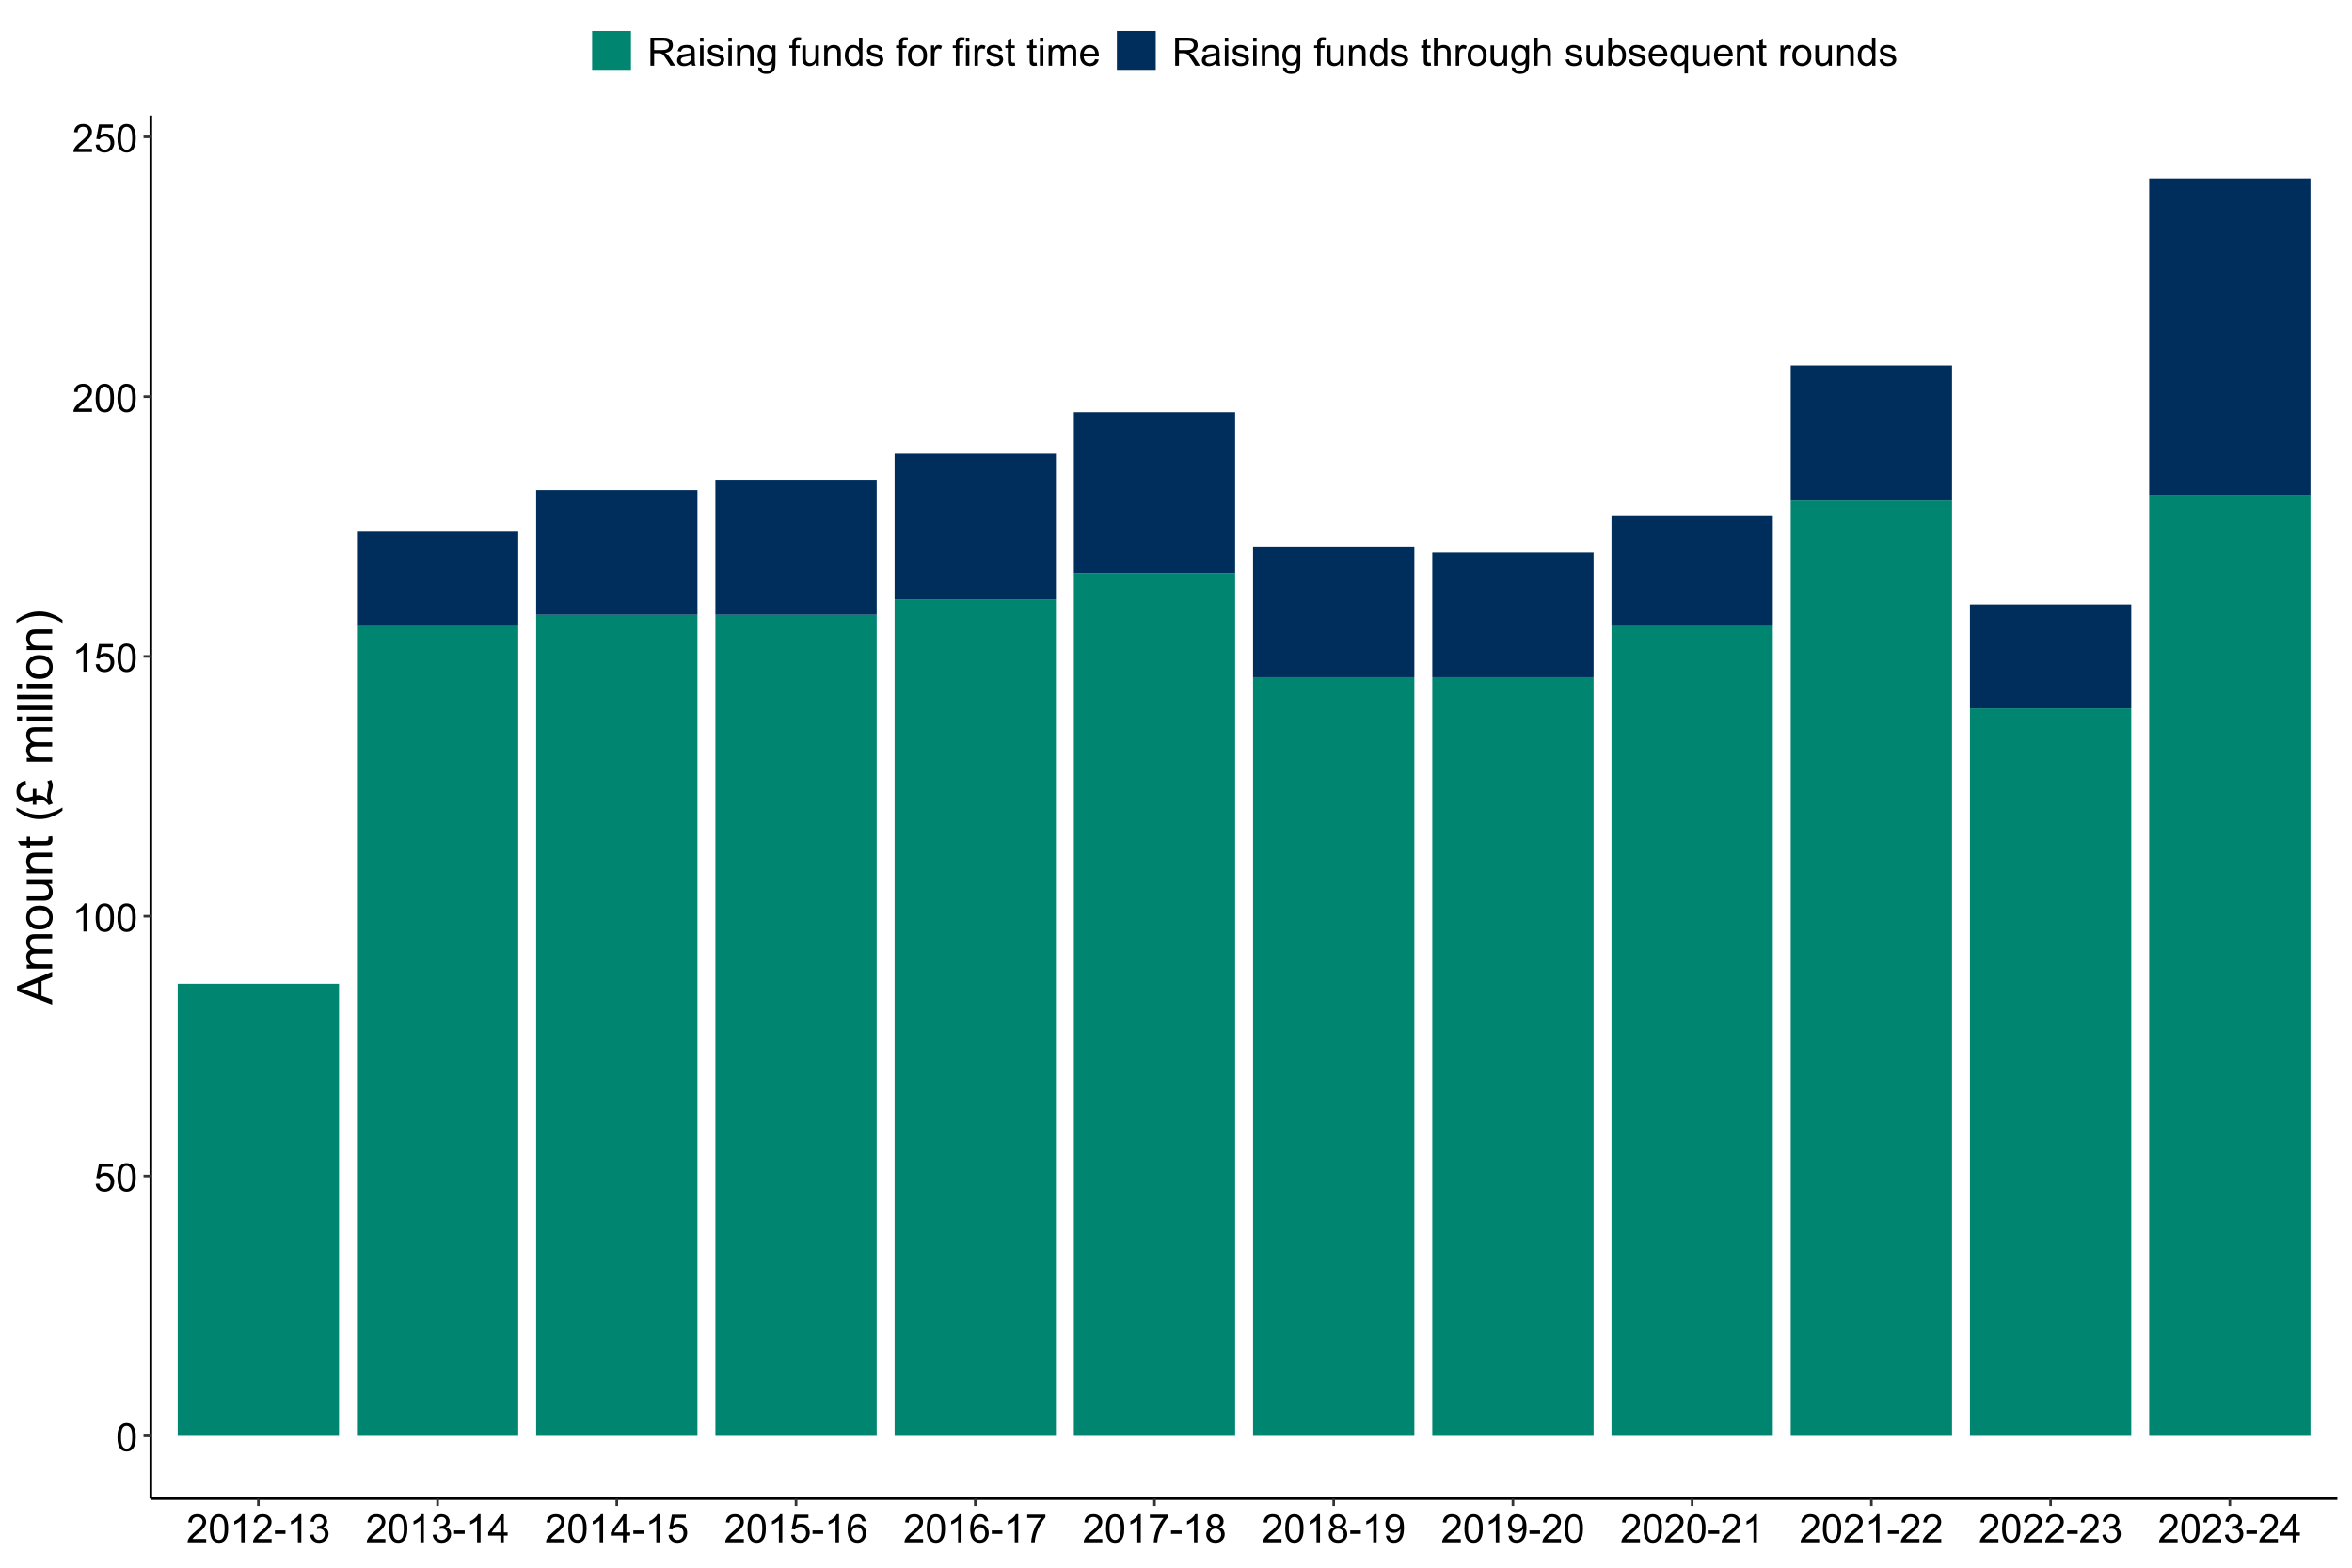
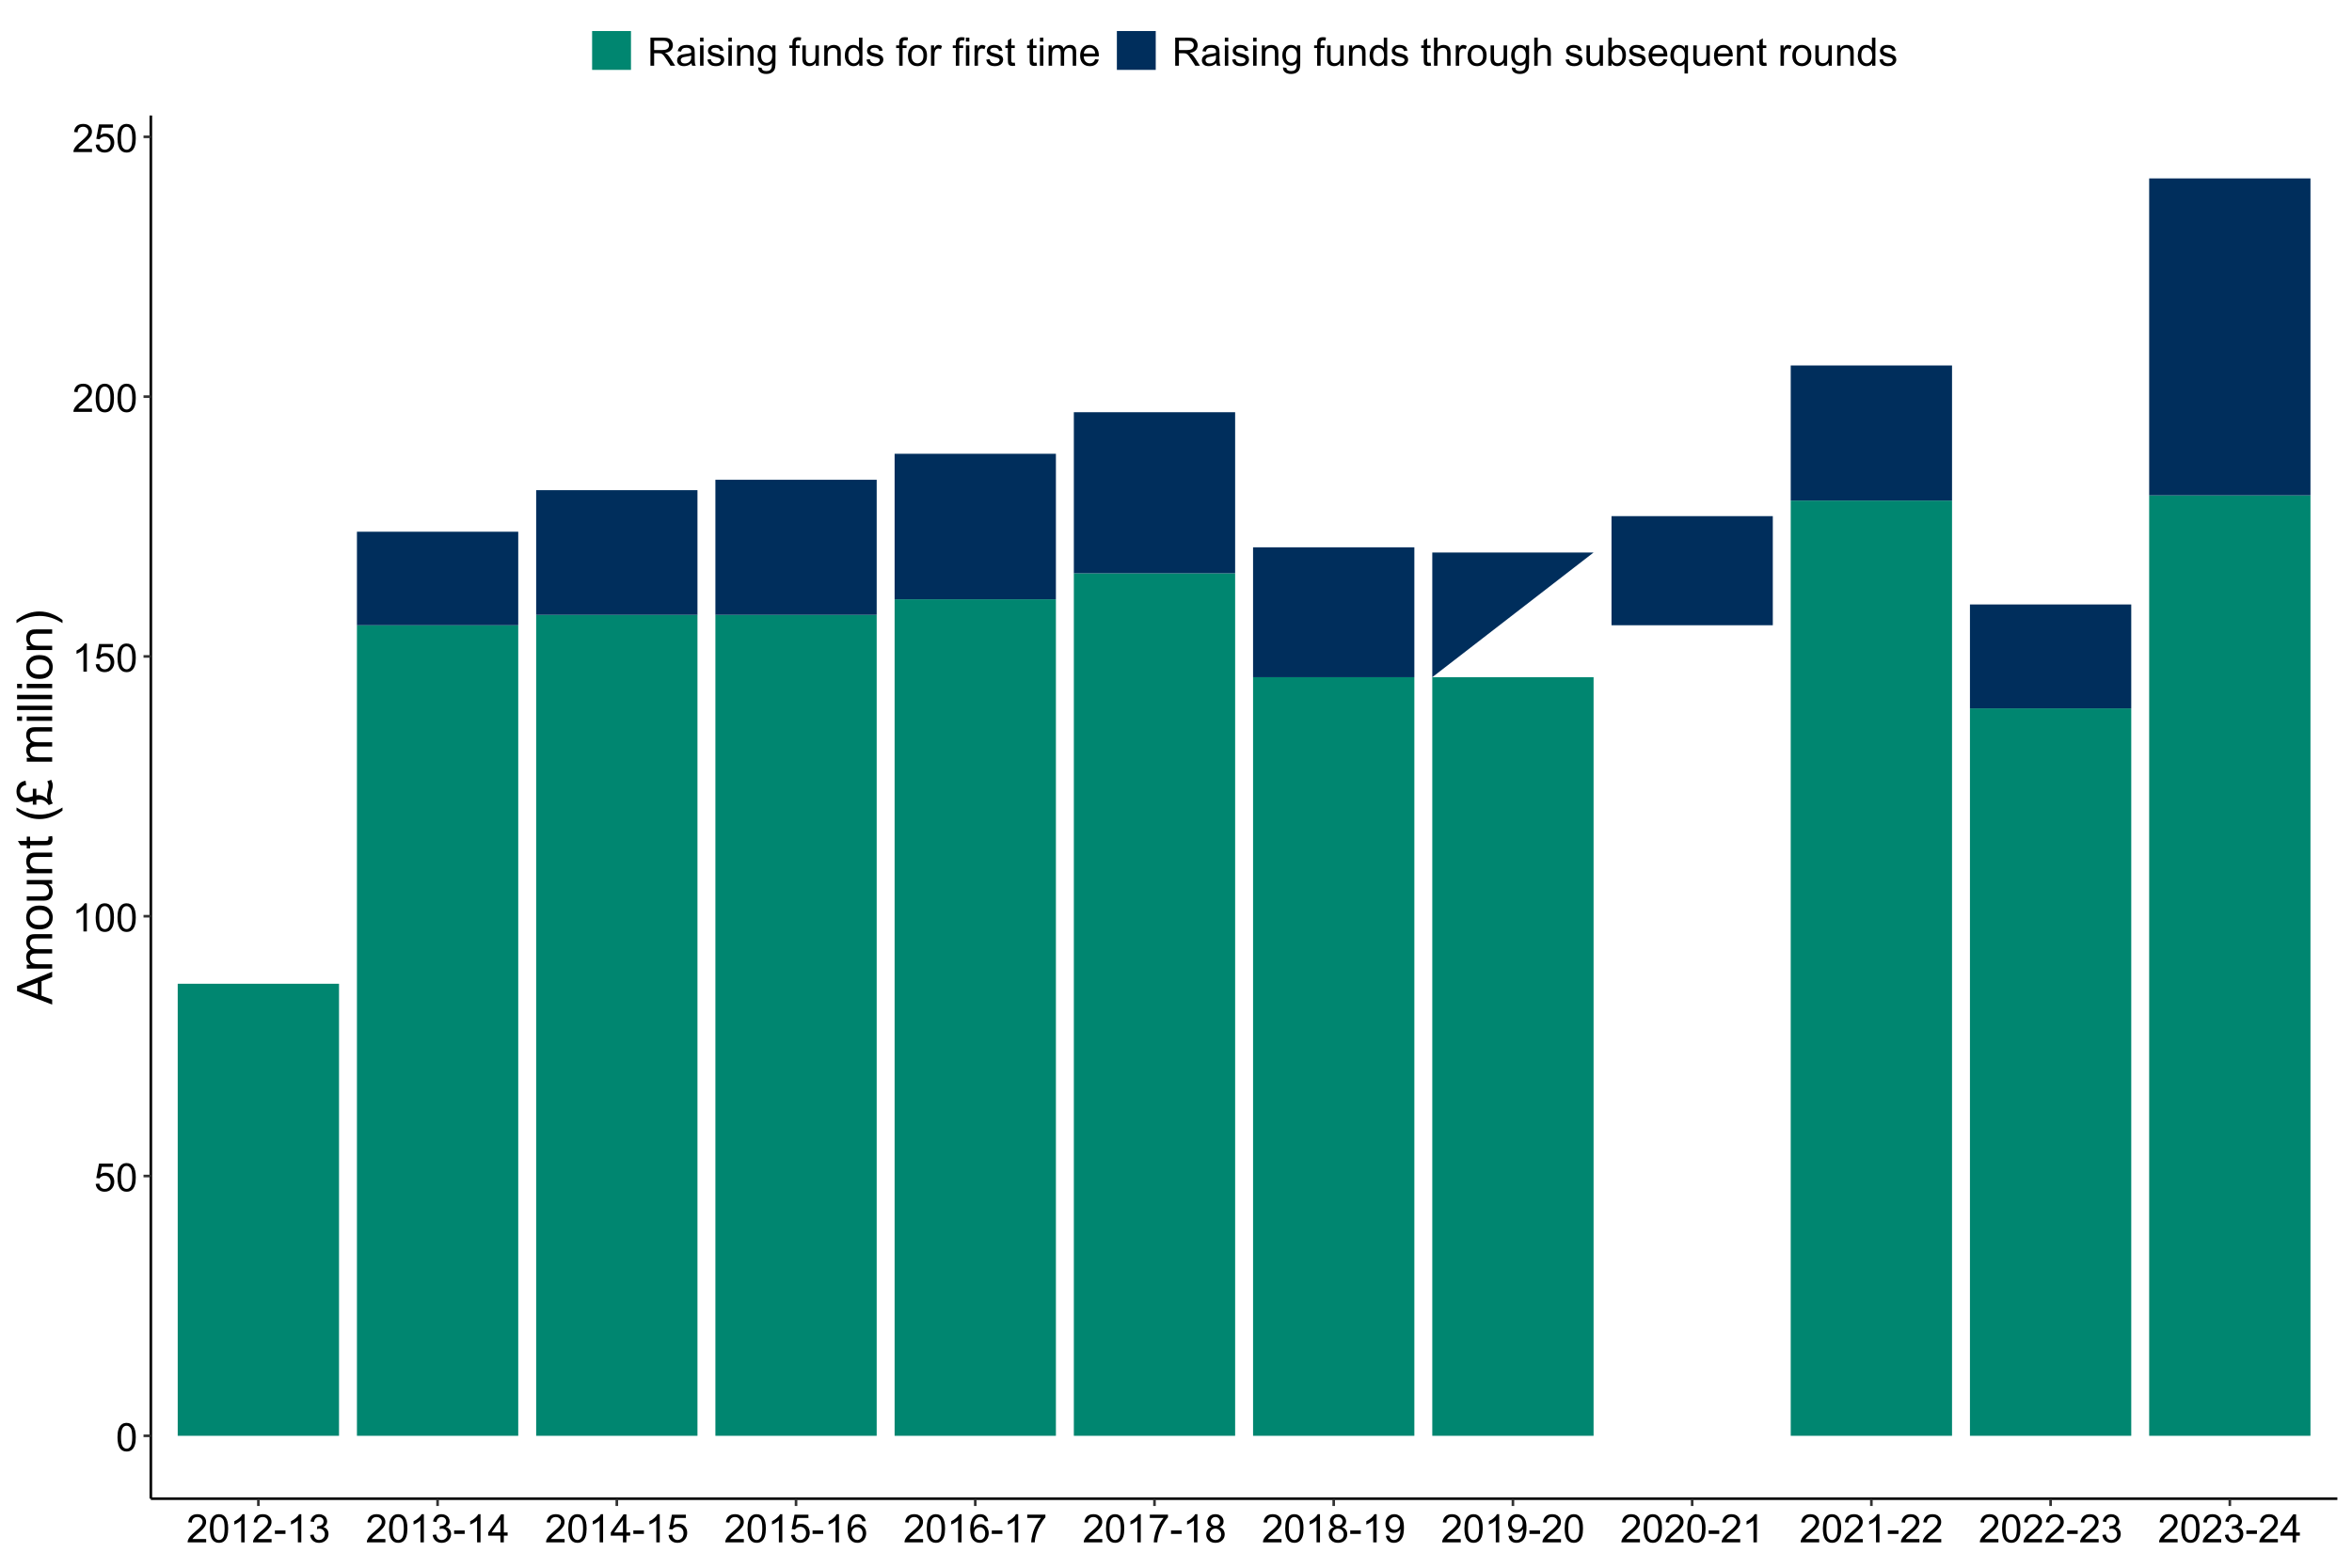
<svg xmlns="http://www.w3.org/2000/svg" xmlns:xlink="http://www.w3.org/1999/xlink" width="960" height="640" viewBox="0 0 960 640">
  <defs>
    <g>
      <g id="glyph-0-0">
        <path d="M 0.664 -5.648 C 0.664 -7.004 0.805 -8.094 1.082 -8.918 C 1.359 -9.742 1.773 -10.379 2.324 -10.828 C 2.875 -11.277 3.566 -11.5 4.398 -11.5 C 5.012 -11.5 5.551 -11.375 6.016 -11.129 C 6.48 -10.883 6.863 -10.523 7.164 -10.059 C 7.465 -9.594 7.703 -9.023 7.875 -8.355 C 8.047 -7.688 8.133 -6.785 8.133 -5.648 C 8.133 -4.305 7.996 -3.219 7.719 -2.395 C 7.441 -1.57 7.031 -0.93 6.48 -0.48 C 5.93 -0.031 5.238 0.195 4.398 0.195 C 3.293 0.195 2.426 -0.199 1.797 -0.992 C 1.043 -1.945 0.664 -3.496 0.664 -5.648 M 2.109 -5.648 C 2.109 -3.77 2.328 -2.516 2.77 -1.895 C 3.211 -1.273 3.754 -0.961 4.398 -0.961 C 5.043 -0.961 5.586 -1.273 6.027 -1.898 C 6.469 -2.523 6.688 -3.773 6.688 -5.648 C 6.688 -7.535 6.469 -8.785 6.027 -9.406 C 5.586 -10.027 5.039 -10.336 4.383 -10.336 C 3.738 -10.336 3.223 -10.062 2.836 -9.516 C 2.352 -8.816 2.109 -7.527 2.109 -5.648 Z M 2.109 -5.648 " />
      </g>
      <g id="glyph-0-1">
        <path d="M 0.664 -3 L 2.141 -3.125 C 2.25 -2.406 2.504 -1.867 2.902 -1.504 C 3.301 -1.141 3.781 -0.961 4.344 -0.961 C 5.02 -0.961 5.594 -1.215 6.062 -1.727 C 6.531 -2.238 6.766 -2.914 6.766 -3.758 C 6.766 -4.559 6.539 -5.191 6.09 -5.656 C 5.641 -6.121 5.051 -6.352 4.32 -6.352 C 3.867 -6.352 3.457 -6.25 3.094 -6.043 C 2.73 -5.836 2.441 -5.57 2.234 -5.242 L 0.914 -5.414 L 2.023 -11.297 L 7.719 -11.297 L 7.719 -9.953 L 3.148 -9.953 L 2.531 -6.875 C 3.219 -7.355 3.941 -7.594 4.695 -7.594 C 5.695 -7.594 6.539 -7.246 7.227 -6.555 C 7.914 -5.863 8.258 -4.973 8.258 -3.883 C 8.258 -2.848 7.957 -1.949 7.352 -1.195 C 6.617 -0.27 5.613 0.195 4.344 0.195 C 3.301 0.195 2.453 -0.098 1.793 -0.68 C 1.133 -1.262 0.758 -2.035 0.664 -3 Z M 0.664 -3 " />
      </g>
      <g id="glyph-0-2">
        <path d="M 5.961 0 L 4.555 0 L 4.555 -8.961 C 4.215 -8.637 3.773 -8.316 3.223 -7.992 C 2.672 -7.668 2.18 -7.426 1.742 -7.266 L 1.742 -8.625 C 2.527 -8.996 3.215 -9.441 3.805 -9.969 C 4.395 -10.496 4.809 -11.004 5.055 -11.5 L 5.961 -11.5 Z M 5.961 0 " />
      </g>
      <g id="glyph-0-3">
        <path d="M 8.055 -1.352 L 8.055 0 L 0.484 0 C 0.473 -0.34 0.527 -0.664 0.648 -0.977 C 0.84 -1.492 1.148 -2 1.574 -2.5 C 2 -3 2.613 -3.578 3.414 -4.234 C 4.66 -5.254 5.5 -6.062 5.938 -6.66 C 6.375 -7.258 6.594 -7.82 6.594 -8.352 C 6.594 -8.91 6.395 -9.379 5.996 -9.762 C 5.598 -10.145 5.078 -10.336 4.438 -10.336 C 3.762 -10.336 3.219 -10.133 2.812 -9.727 C 2.406 -9.32 2.199 -8.758 2.195 -8.039 L 0.75 -8.188 C 0.848 -9.266 1.223 -10.086 1.867 -10.652 C 2.512 -11.219 3.379 -11.5 4.469 -11.5 C 5.566 -11.5 6.438 -11.195 7.078 -10.586 C 7.719 -9.977 8.039 -9.223 8.039 -8.32 C 8.039 -7.863 7.945 -7.41 7.758 -6.969 C 7.57 -6.527 7.258 -6.059 6.824 -5.57 C 6.391 -5.082 5.668 -4.41 4.656 -3.555 C 3.812 -2.848 3.27 -2.367 3.031 -2.113 C 2.793 -1.859 2.594 -1.605 2.438 -1.352 Z M 8.055 -1.352 " />
      </g>
      <g id="glyph-0-4">
        <path d="M 0.508 -3.438 L 0.508 -4.852 L 4.828 -4.852 L 4.828 -3.438 Z M 0.508 -3.438 " />
      </g>
      <g id="glyph-0-5">
        <path d="M 0.672 -3.023 L 2.078 -3.211 C 2.238 -2.414 2.516 -1.84 2.902 -1.488 C 3.289 -1.137 3.762 -0.961 4.32 -0.961 C 4.98 -0.961 5.539 -1.191 5.996 -1.648 C 6.453 -2.105 6.68 -2.676 6.68 -3.352 C 6.68 -3.996 6.469 -4.531 6.047 -4.949 C 5.625 -5.367 5.09 -5.578 4.438 -5.578 C 4.172 -5.578 3.84 -5.527 3.445 -5.422 L 3.602 -6.656 C 3.695 -6.645 3.77 -6.641 3.828 -6.641 C 4.426 -6.641 4.965 -6.797 5.445 -7.109 C 5.926 -7.422 6.164 -7.902 6.164 -8.555 C 6.164 -9.07 5.988 -9.496 5.641 -9.836 C 5.293 -10.176 4.84 -10.344 4.289 -10.344 C 3.742 -10.344 3.285 -10.172 2.922 -9.828 C 2.559 -9.484 2.324 -8.969 2.219 -8.281 L 0.812 -8.531 C 0.984 -9.473 1.375 -10.203 1.984 -10.723 C 2.594 -11.242 3.352 -11.5 4.258 -11.5 C 4.883 -11.5 5.457 -11.367 5.984 -11.098 C 6.512 -10.828 6.914 -10.465 7.191 -10 C 7.469 -9.535 7.609 -9.043 7.609 -8.523 C 7.609 -8.027 7.477 -7.578 7.211 -7.172 C 6.945 -6.766 6.551 -6.441 6.031 -6.203 C 6.707 -6.047 7.234 -5.723 7.609 -5.23 C 7.984 -4.738 8.172 -4.121 8.172 -3.383 C 8.172 -2.383 7.809 -1.535 7.078 -0.84 C 6.348 -0.145 5.426 0.203 4.312 0.203 C 3.309 0.203 2.473 -0.098 1.809 -0.695 C 1.145 -1.293 0.766 -2.07 0.672 -3.023 Z M 0.672 -3.023 " />
      </g>
      <g id="glyph-0-6">
        <path d="M 5.172 0 L 5.172 -2.742 L 0.203 -2.742 L 0.203 -4.031 L 5.43 -11.453 L 6.578 -11.453 L 6.578 -4.031 L 8.125 -4.031 L 8.125 -2.742 L 6.578 -2.742 L 6.578 0 L 5.172 0 M 5.172 -4.031 L 5.172 -9.195 L 1.586 -4.031 Z M 5.172 -4.031 " />
      </g>
      <g id="glyph-0-7">
        <path d="M 7.961 -8.648 L 6.562 -8.539 C 6.438 -9.09 6.262 -9.492 6.031 -9.742 C 5.652 -10.145 5.184 -10.344 4.625 -10.344 C 4.176 -10.344 3.785 -10.219 3.445 -9.969 C 3.004 -9.645 2.652 -9.176 2.398 -8.555 C 2.145 -7.934 2.012 -7.051 2 -5.906 C 2.34 -6.422 2.754 -6.805 3.242 -7.055 C 3.73 -7.305 4.246 -7.43 4.781 -7.43 C 5.719 -7.43 6.516 -7.086 7.176 -6.395 C 7.836 -5.703 8.164 -4.812 8.164 -3.719 C 8.164 -3 8.008 -2.332 7.699 -1.715 C 7.391 -1.098 6.965 -0.625 6.422 -0.297 C 5.879 0.031 5.266 0.195 4.578 0.195 C 3.406 0.195 2.449 -0.234 1.711 -1.098 C 0.973 -1.961 0.602 -3.379 0.602 -5.359 C 0.602 -7.574 1.012 -9.184 1.828 -10.188 C 2.543 -11.062 3.504 -11.5 4.711 -11.5 C 5.613 -11.5 6.352 -11.246 6.926 -10.742 C 7.5 -10.238 7.848 -9.539 7.961 -8.648 M 2.219 -3.711 C 2.219 -3.227 2.32 -2.762 2.527 -2.32 C 2.734 -1.879 3.02 -1.539 3.391 -1.309 C 3.762 -1.078 4.148 -0.961 4.555 -0.961 C 5.148 -0.961 5.66 -1.199 6.086 -1.68 C 6.512 -2.16 6.727 -2.809 6.727 -3.633 C 6.727 -4.426 6.516 -5.047 6.094 -5.504 C 5.672 -5.961 5.141 -6.188 4.5 -6.188 C 3.863 -6.188 3.324 -5.961 2.883 -5.504 C 2.441 -5.047 2.219 -4.449 2.219 -3.711 Z M 2.219 -3.711 " />
      </g>
      <g id="glyph-0-8">
        <path d="M 0.758 -9.953 L 0.758 -11.305 L 8.172 -11.305 L 8.172 -10.211 C 7.441 -9.434 6.719 -8.402 6.004 -7.117 C 5.289 -5.832 4.734 -4.508 4.344 -3.148 C 4.062 -2.191 3.883 -1.141 3.805 0 L 2.359 0 C 2.375 -0.902 2.551 -1.988 2.891 -3.266 C 3.23 -4.543 3.715 -5.773 4.348 -6.957 C 4.98 -8.141 5.652 -9.141 6.367 -9.953 Z M 0.758 -9.953 " />
      </g>
      <g id="glyph-0-9">
        <path d="M 2.828 -6.211 C 2.246 -6.426 1.812 -6.73 1.531 -7.125 C 1.25 -7.52 1.109 -7.996 1.109 -8.547 C 1.109 -9.379 1.41 -10.082 2.008 -10.648 C 2.605 -11.215 3.402 -11.5 4.398 -11.5 C 5.398 -11.5 6.203 -11.211 6.812 -10.629 C 7.422 -10.047 7.727 -9.34 7.727 -8.508 C 7.727 -7.977 7.586 -7.516 7.309 -7.121 C 7.031 -6.727 6.605 -6.426 6.039 -6.211 C 6.742 -5.98 7.277 -5.613 7.645 -5.102 C 8.012 -4.59 8.195 -3.98 8.195 -3.273 C 8.195 -2.293 7.848 -1.473 7.156 -0.805 C 6.465 -0.137 5.551 0.195 4.422 0.195 C 3.293 0.195 2.379 -0.141 1.688 -0.809 C 0.996 -1.477 0.648 -2.312 0.648 -3.312 C 0.648 -4.059 0.836 -4.68 1.215 -5.184 C 1.594 -5.688 2.129 -6.027 2.828 -6.211 M 2.547 -8.594 C 2.547 -8.051 2.723 -7.609 3.07 -7.266 C 3.418 -6.922 3.871 -6.75 4.43 -6.75 C 4.973 -6.75 5.414 -6.922 5.762 -7.262 C 6.109 -7.602 6.281 -8.02 6.281 -8.516 C 6.281 -9.031 6.102 -9.465 5.746 -9.816 C 5.391 -10.168 4.945 -10.344 4.414 -10.344 C 3.879 -10.344 3.434 -10.172 3.078 -9.828 C 2.723 -9.484 2.547 -9.074 2.547 -8.594 M 2.094 -3.305 C 2.094 -2.902 2.188 -2.516 2.379 -2.141 C 2.57 -1.766 2.852 -1.477 3.227 -1.27 C 3.602 -1.062 4.004 -0.961 4.438 -0.961 C 5.109 -0.961 5.664 -1.176 6.102 -1.609 C 6.539 -2.043 6.758 -2.59 6.758 -3.258 C 6.758 -3.934 6.531 -4.496 6.082 -4.938 C 5.633 -5.379 5.066 -5.602 4.391 -5.602 C 3.73 -5.602 3.18 -5.383 2.746 -4.945 C 2.312 -4.508 2.094 -3.961 2.094 -3.305 Z M 2.094 -3.305 " />
      </g>
      <g id="glyph-0-10">
        <path d="M 0.875 -2.648 L 2.227 -2.773 C 2.34 -2.137 2.559 -1.676 2.883 -1.391 C 3.207 -1.105 3.621 -0.961 4.125 -0.961 C 4.559 -0.961 4.938 -1.059 5.262 -1.258 C 5.586 -1.457 5.855 -1.719 6.062 -2.051 C 6.27 -2.383 6.445 -2.828 6.586 -3.391 C 6.727 -3.953 6.797 -4.527 6.797 -5.109 C 6.797 -5.172 6.793 -5.266 6.789 -5.391 C 6.508 -4.941 6.125 -4.578 5.637 -4.301 C 5.148 -4.023 4.621 -3.883 4.055 -3.883 C 3.105 -3.883 2.305 -4.227 1.648 -4.914 C 0.992 -5.602 0.664 -6.508 0.664 -7.633 C 0.664 -8.793 1.008 -9.73 1.691 -10.438 C 2.375 -11.145 3.234 -11.5 4.266 -11.5 C 5.012 -11.5 5.691 -11.301 6.309 -10.898 C 6.926 -10.496 7.395 -9.926 7.715 -9.184 C 8.035 -8.441 8.195 -7.367 8.195 -5.961 C 8.195 -4.496 8.035 -3.332 7.719 -2.465 C 7.402 -1.598 6.93 -0.938 6.301 -0.484 C 5.672 -0.031 4.938 0.195 4.094 0.195 C 3.199 0.195 2.465 -0.055 1.898 -0.551 C 1.332 -1.047 0.988 -1.746 0.875 -2.648 M 6.633 -7.703 C 6.633 -8.512 6.418 -9.152 5.988 -9.625 C 5.559 -10.098 5.043 -10.336 4.438 -10.336 C 3.812 -10.336 3.27 -10.082 2.805 -9.57 C 2.34 -9.059 2.109 -8.398 2.109 -7.586 C 2.109 -6.855 2.328 -6.266 2.77 -5.809 C 3.211 -5.352 3.754 -5.125 4.398 -5.125 C 5.051 -5.125 5.586 -5.352 6.004 -5.809 C 6.422 -6.266 6.633 -6.895 6.633 -7.703 Z M 6.633 -7.703 " />
      </g>
      <g id="glyph-0-11">
        <path d="M 1.258 0 L 1.258 -11.453 L 6.336 -11.453 C 7.355 -11.453 8.133 -11.352 8.664 -11.145 C 9.195 -10.938 9.621 -10.574 9.938 -10.055 C 10.254 -9.535 10.414 -8.957 10.414 -8.328 C 10.414 -7.516 10.152 -6.832 9.625 -6.273 C 9.098 -5.715 8.285 -5.363 7.188 -5.211 C 7.59 -5.02 7.895 -4.828 8.102 -4.641 C 8.543 -4.234 8.965 -3.727 9.359 -3.117 L 11.352 0 L 9.445 0 L 7.93 -2.383 C 7.488 -3.07 7.121 -3.598 6.836 -3.961 C 6.551 -4.324 6.293 -4.582 6.066 -4.727 C 5.84 -4.871 5.609 -4.973 5.375 -5.031 C 5.203 -5.066 4.922 -5.086 4.531 -5.086 L 2.773 -5.086 L 2.773 0 L 1.258 0 M 2.773 -6.398 L 6.031 -6.398 C 6.723 -6.398 7.266 -6.469 7.656 -6.613 C 8.047 -6.758 8.344 -6.984 8.547 -7.301 C 8.75 -7.617 8.852 -7.957 8.852 -8.328 C 8.852 -8.871 8.656 -9.316 8.262 -9.664 C 7.867 -10.012 7.246 -10.188 6.398 -10.188 L 2.773 -10.188 Z M 2.773 -6.398 " />
      </g>
      <g id="glyph-0-12">
        <path d="M 6.469 -1.023 C 5.949 -0.582 5.445 -0.27 4.965 -0.086 C 4.484 0.098 3.965 0.188 3.414 0.188 C 2.504 0.188 1.801 -0.035 1.312 -0.48 C 0.824 -0.926 0.578 -1.496 0.578 -2.188 C 0.578 -2.594 0.672 -2.965 0.855 -3.301 C 1.039 -3.637 1.281 -3.906 1.582 -4.109 C 1.883 -4.312 2.219 -4.465 2.594 -4.57 C 2.871 -4.645 3.285 -4.715 3.844 -4.781 C 4.98 -4.918 5.816 -5.078 6.352 -5.266 C 6.355 -5.457 6.359 -5.582 6.359 -5.633 C 6.359 -6.207 6.227 -6.609 5.961 -6.844 C 5.602 -7.16 5.066 -7.32 4.359 -7.32 C 3.699 -7.32 3.211 -7.203 2.895 -6.973 C 2.578 -6.742 2.348 -6.332 2.195 -5.742 L 0.82 -5.93 C 0.945 -6.52 1.152 -6.992 1.438 -7.355 C 1.723 -7.719 2.137 -7.996 2.68 -8.191 C 3.223 -8.387 3.848 -8.484 4.562 -8.484 C 5.27 -8.484 5.848 -8.402 6.289 -8.234 C 6.73 -8.066 7.059 -7.859 7.266 -7.605 C 7.473 -7.352 7.621 -7.035 7.703 -6.648 C 7.75 -6.41 7.773 -5.977 7.773 -5.352 L 7.773 -3.477 C 7.773 -2.168 7.805 -1.344 7.863 -0.996 C 7.922 -0.648 8.043 -0.316 8.219 0 L 6.75 0 C 6.605 -0.293 6.512 -0.633 6.469 -1.023 M 6.352 -4.164 C 5.84 -3.957 5.074 -3.777 4.055 -3.633 C 3.477 -3.551 3.066 -3.457 2.828 -3.352 C 2.59 -3.246 2.402 -3.094 2.273 -2.895 C 2.145 -2.695 2.078 -2.473 2.078 -2.227 C 2.078 -1.852 2.219 -1.539 2.504 -1.289 C 2.789 -1.039 3.203 -0.914 3.75 -0.914 C 4.293 -0.914 4.773 -1.031 5.195 -1.27 C 5.617 -1.508 5.926 -1.832 6.125 -2.242 C 6.277 -2.559 6.352 -3.027 6.352 -3.648 Z M 6.352 -4.164 " />
      </g>
      <g id="glyph-0-13">
        <path d="M 1.062 -9.836 L 1.062 -11.453 L 2.469 -11.453 L 2.469 -9.836 L 1.062 -9.836 M 1.062 0 L 1.062 -8.297 L 2.469 -8.297 L 2.469 0 Z M 1.062 0 " />
      </g>
      <g id="glyph-0-14">
        <path d="M 0.492 -2.477 L 1.883 -2.695 C 1.961 -2.137 2.18 -1.711 2.535 -1.414 C 2.891 -1.117 3.391 -0.969 4.031 -0.969 C 4.676 -0.969 5.156 -1.102 5.469 -1.363 C 5.781 -1.625 5.938 -1.934 5.938 -2.289 C 5.938 -2.605 5.801 -2.855 5.523 -3.039 C 5.332 -3.164 4.852 -3.324 4.086 -3.516 C 3.055 -3.777 2.34 -4 1.941 -4.191 C 1.543 -4.383 1.242 -4.645 1.035 -4.98 C 0.828 -5.316 0.727 -5.688 0.727 -6.094 C 0.727 -6.465 0.812 -6.805 0.98 -7.121 C 1.148 -7.438 1.379 -7.699 1.672 -7.906 C 1.891 -8.066 2.188 -8.203 2.566 -8.316 C 2.945 -8.43 3.348 -8.484 3.781 -8.484 C 4.434 -8.484 5.004 -8.391 5.496 -8.203 C 5.988 -8.016 6.352 -7.762 6.586 -7.441 C 6.82 -7.121 6.98 -6.691 7.07 -6.156 L 5.695 -5.969 C 5.633 -6.395 5.453 -6.73 5.152 -6.969 C 4.852 -7.207 4.43 -7.328 3.883 -7.328 C 3.238 -7.328 2.777 -7.223 2.5 -7.008 C 2.223 -6.793 2.086 -6.543 2.086 -6.258 C 2.086 -6.074 2.145 -5.91 2.258 -5.766 C 2.371 -5.613 2.551 -5.488 2.797 -5.391 C 2.938 -5.34 3.352 -5.219 4.039 -5.031 C 5.035 -4.766 5.727 -4.547 6.121 -4.379 C 6.516 -4.211 6.824 -3.965 7.047 -3.641 C 7.27 -3.316 7.383 -2.918 7.383 -2.438 C 7.383 -1.969 7.246 -1.527 6.973 -1.113 C 6.699 -0.699 6.305 -0.379 5.789 -0.152 C 5.273 0.074 4.691 0.188 4.039 0.188 C 2.961 0.188 2.141 -0.035 1.574 -0.484 C 1.008 -0.934 0.648 -1.598 0.492 -2.477 Z M 0.492 -2.477 " />
      </g>
      <g id="glyph-0-15">
        <path d="M 1.055 0 L 1.055 -8.297 L 2.32 -8.297 L 2.32 -7.117 C 2.93 -8.027 3.809 -8.484 4.961 -8.484 C 5.461 -8.484 5.922 -8.395 6.34 -8.215 C 6.758 -8.035 7.074 -7.801 7.281 -7.508 C 7.488 -7.215 7.637 -6.871 7.719 -6.469 C 7.77 -6.207 7.797 -5.754 7.797 -5.102 L 7.797 0 L 6.391 0 L 6.391 -5.047 C 6.391 -5.621 6.336 -6.047 6.227 -6.332 C 6.117 -6.617 5.922 -6.844 5.645 -7.012 C 5.367 -7.18 5.039 -7.266 4.664 -7.266 C 4.066 -7.266 3.547 -7.074 3.113 -6.695 C 2.68 -6.316 2.461 -5.594 2.461 -4.531 L 2.461 0 Z M 1.055 0 " />
      </g>
      <g id="glyph-0-16">
        <path d="M 0.797 0.688 L 2.164 0.891 C 2.223 1.312 2.379 1.621 2.641 1.812 C 2.988 2.074 3.465 2.203 4.07 2.203 C 4.723 2.203 5.223 2.074 5.578 1.812 C 5.934 1.551 6.172 1.188 6.297 0.719 C 6.371 0.434 6.402 -0.168 6.398 -1.086 C 5.785 -0.363 5.02 0 4.102 0 C 2.961 0 2.078 -0.41 1.453 -1.234 C 0.828 -2.059 0.516 -3.043 0.516 -4.195 C 0.516 -4.988 0.66 -5.719 0.945 -6.387 C 1.23 -7.055 1.648 -7.574 2.191 -7.938 C 2.734 -8.301 3.375 -8.484 4.109 -8.484 C 5.09 -8.484 5.895 -8.09 6.531 -7.297 L 6.531 -8.297 L 7.828 -8.297 L 7.828 -1.125 C 7.828 0.168 7.695 1.082 7.434 1.621 C 7.172 2.16 6.754 2.586 6.184 2.898 C 5.613 3.211 4.91 3.367 4.078 3.367 C 3.09 3.367 2.289 3.145 1.68 2.699 C 1.07 2.254 0.777 1.582 0.797 0.688 M 1.961 -4.297 C 1.961 -3.207 2.176 -2.414 2.609 -1.914 C 3.043 -1.414 3.582 -1.164 4.234 -1.164 C 4.879 -1.164 5.422 -1.414 5.859 -1.91 C 6.297 -2.406 6.516 -3.188 6.516 -4.25 C 6.516 -5.266 6.289 -6.031 5.84 -6.547 C 5.391 -7.062 4.848 -7.32 4.211 -7.32 C 3.586 -7.32 3.055 -7.066 2.617 -6.559 C 2.18 -6.051 1.961 -5.297 1.961 -4.297 Z M 1.961 -4.297 " />
      </g>
      <g id="glyph-0-17">
</g>
      <g id="glyph-0-18">
        <path d="M 1.391 0 L 1.391 -7.203 L 0.148 -7.203 L 0.148 -8.297 L 1.391 -8.297 L 1.391 -9.18 C 1.391 -9.738 1.441 -10.152 1.539 -10.422 C 1.676 -10.785 1.914 -11.082 2.254 -11.309 C 2.594 -11.535 3.074 -11.648 3.688 -11.648 C 4.082 -11.648 4.52 -11.602 5 -11.508 L 4.789 -10.281 C 4.496 -10.332 4.223 -10.359 3.961 -10.359 C 3.535 -10.359 3.23 -10.27 3.055 -10.086 C 2.879 -9.902 2.789 -9.562 2.789 -9.062 L 2.789 -8.297 L 4.406 -8.297 L 4.406 -7.203 L 2.789 -7.203 L 2.789 0 Z M 1.391 0 " />
      </g>
      <g id="glyph-0-19">
        <path d="M 6.492 0 L 6.492 -1.219 C 5.848 -0.281 4.969 0.188 3.859 0.188 C 3.371 0.188 2.914 0.094 2.488 -0.094 C 2.062 -0.281 1.75 -0.516 1.543 -0.801 C 1.336 -1.086 1.191 -1.434 1.109 -1.844 C 1.051 -2.121 1.023 -2.559 1.023 -3.156 L 1.023 -8.297 L 2.43 -8.297 L 2.43 -3.695 C 2.43 -2.961 2.457 -2.465 2.516 -2.211 C 2.605 -1.84 2.793 -1.551 3.078 -1.34 C 3.363 -1.129 3.719 -1.023 4.141 -1.023 C 4.562 -1.023 4.957 -1.133 5.328 -1.348 C 5.699 -1.562 5.961 -1.859 6.113 -2.23 C 6.266 -2.602 6.344 -3.145 6.344 -3.852 L 6.344 -8.297 L 7.75 -8.297 L 7.75 0 Z M 6.492 0 " />
      </g>
      <g id="glyph-0-20">
        <path d="M 6.438 0 L 6.438 -1.047 C 5.91 -0.223 5.137 0.188 4.117 0.188 C 3.457 0.188 2.848 0.004 2.293 -0.359 C 1.738 -0.723 1.309 -1.234 1.004 -1.887 C 0.699 -2.539 0.547 -3.293 0.547 -4.141 C 0.547 -4.969 0.684 -5.719 0.961 -6.395 C 1.238 -7.07 1.652 -7.586 2.203 -7.945 C 2.754 -8.305 3.371 -8.484 4.055 -8.484 C 4.555 -8.484 5 -8.379 5.391 -8.168 C 5.781 -7.957 6.098 -7.684 6.344 -7.344 L 6.344 -11.453 L 7.742 -11.453 L 7.742 0 L 6.438 0 M 1.992 -4.141 C 1.992 -3.078 2.215 -2.285 2.664 -1.758 C 3.113 -1.23 3.641 -0.969 4.25 -0.969 C 4.863 -0.969 5.387 -1.219 5.816 -1.723 C 6.246 -2.227 6.461 -2.992 6.461 -4.023 C 6.461 -5.16 6.242 -5.992 5.805 -6.523 C 5.367 -7.055 4.828 -7.32 4.188 -7.32 C 3.562 -7.32 3.039 -7.066 2.621 -6.555 C 2.203 -6.043 1.992 -5.238 1.992 -4.141 Z M 1.992 -4.141 " />
      </g>
      <g id="glyph-0-21">
        <path d="M 0.531 -4.148 C 0.531 -5.684 0.957 -6.824 1.812 -7.562 C 2.527 -8.176 3.395 -8.484 4.422 -8.484 C 5.562 -8.484 6.496 -8.109 7.219 -7.363 C 7.941 -6.617 8.305 -5.582 8.305 -4.266 C 8.305 -3.199 8.145 -2.359 7.824 -1.746 C 7.504 -1.133 7.039 -0.66 6.426 -0.32 C 5.812 0.02 5.145 0.188 4.422 0.188 C 3.262 0.188 2.32 -0.184 1.605 -0.93 C 0.891 -1.676 0.531 -2.746 0.531 -4.148 M 1.977 -4.148 C 1.977 -3.086 2.207 -2.289 2.672 -1.762 C 3.137 -1.234 3.719 -0.969 4.422 -0.969 C 5.121 -0.969 5.699 -1.234 6.164 -1.766 C 6.629 -2.297 6.859 -3.105 6.859 -4.195 C 6.859 -5.223 6.625 -6 6.16 -6.527 C 5.695 -7.055 5.113 -7.32 4.422 -7.32 C 3.719 -7.32 3.137 -7.059 2.672 -6.531 C 2.207 -6.004 1.977 -5.211 1.977 -4.148 Z M 1.977 -4.148 " />
      </g>
      <g id="glyph-0-22">
        <path d="M 1.039 0 L 1.039 -8.297 L 2.305 -8.297 L 2.305 -7.039 C 2.629 -7.629 2.926 -8.016 3.199 -8.203 C 3.473 -8.391 3.773 -8.484 4.102 -8.484 C 4.574 -8.484 5.059 -8.332 5.547 -8.031 L 5.062 -6.727 C 4.719 -6.93 4.375 -7.031 4.031 -7.031 C 3.723 -7.031 3.449 -6.938 3.203 -6.754 C 2.957 -6.57 2.785 -6.312 2.68 -5.984 C 2.523 -5.484 2.445 -4.938 2.445 -4.344 L 2.445 0 Z M 1.039 0 " />
      </g>
      <g id="glyph-0-23">
        <path d="M 4.125 -1.258 L 4.328 -0.016 C 3.934 0.066 3.578 0.109 3.266 0.109 C 2.754 0.109 2.359 0.027 2.078 -0.133 C 1.797 -0.293 1.598 -0.508 1.484 -0.77 C 1.371 -1.031 1.312 -1.586 1.312 -2.43 L 1.312 -7.203 L 0.281 -7.203 L 0.281 -8.297 L 1.312 -8.297 L 1.312 -10.352 L 2.711 -11.195 L 2.711 -8.297 L 4.125 -8.297 L 4.125 -7.203 L 2.711 -7.203 L 2.711 -2.352 C 2.711 -1.949 2.734 -1.691 2.785 -1.578 C 2.836 -1.465 2.914 -1.371 3.027 -1.305 C 3.141 -1.238 3.301 -1.203 3.508 -1.203 C 3.664 -1.203 3.871 -1.223 4.125 -1.258 Z M 4.125 -1.258 " />
      </g>
      <g id="glyph-0-24">
        <path d="M 1.055 0 L 1.055 -8.297 L 2.312 -8.297 L 2.312 -7.133 C 2.574 -7.539 2.918 -7.867 3.352 -8.113 C 3.785 -8.359 4.277 -8.484 4.828 -8.484 C 5.441 -8.484 5.945 -8.355 6.34 -8.102 C 6.734 -7.848 7.012 -7.488 7.172 -7.031 C 7.828 -8 8.684 -8.484 9.734 -8.484 C 10.559 -8.484 11.191 -8.258 11.633 -7.801 C 12.074 -7.344 12.297 -6.645 12.297 -5.695 L 12.297 0 L 10.898 0 L 10.898 -5.227 C 10.898 -5.789 10.852 -6.195 10.762 -6.441 C 10.672 -6.688 10.504 -6.887 10.266 -7.039 C 10.027 -7.191 9.746 -7.266 9.422 -7.266 C 8.84 -7.266 8.355 -7.07 7.969 -6.684 C 7.582 -6.297 7.391 -5.676 7.391 -4.82 L 7.391 0 L 5.984 0 L 5.984 -5.391 C 5.984 -6.016 5.871 -6.484 5.641 -6.797 C 5.41 -7.109 5.035 -7.266 4.516 -7.266 C 4.121 -7.266 3.754 -7.16 3.418 -6.953 C 3.082 -6.746 2.84 -6.441 2.688 -6.039 C 2.535 -5.637 2.461 -5.059 2.461 -4.305 L 2.461 0 Z M 1.055 0 " />
      </g>
      <g id="glyph-0-25">
        <path d="M 6.734 -2.672 L 8.188 -2.492 C 7.957 -1.645 7.535 -0.984 6.914 -0.516 C 6.293 -0.047 5.504 0.188 4.539 0.188 C 3.324 0.188 2.363 -0.188 1.652 -0.934 C 0.941 -1.68 0.586 -2.73 0.586 -4.078 C 0.586 -5.473 0.945 -6.559 1.664 -7.328 C 2.383 -8.098 3.316 -8.484 4.461 -8.484 C 5.57 -8.484 6.477 -8.105 7.18 -7.352 C 7.883 -6.598 8.234 -5.535 8.234 -4.164 C 8.234 -4.082 8.23 -3.957 8.227 -3.789 L 2.039 -3.789 C 2.09 -2.879 2.348 -2.18 2.812 -1.695 C 3.277 -1.211 3.855 -0.969 4.547 -0.969 C 5.062 -0.969 5.504 -1.105 5.867 -1.375 C 6.23 -1.645 6.52 -2.078 6.734 -2.672 M 2.117 -4.945 L 6.75 -4.945 C 6.688 -5.645 6.512 -6.168 6.219 -6.516 C 5.77 -7.059 5.191 -7.328 4.477 -7.328 C 3.832 -7.328 3.289 -7.113 2.848 -6.68 C 2.406 -6.246 2.164 -5.668 2.117 -4.945 Z M 2.117 -4.945 " />
      </g>
      <g id="glyph-0-26">
        <path d="M 1.055 0 L 1.055 -11.453 L 2.461 -11.453 L 2.461 -7.344 C 3.117 -8.105 3.945 -8.484 4.945 -8.484 C 5.559 -8.484 6.094 -8.363 6.547 -8.121 C 7 -7.879 7.324 -7.543 7.52 -7.117 C 7.715 -6.691 7.812 -6.07 7.812 -5.258 L 7.812 0 L 6.406 0 L 6.406 -5.258 C 6.406 -5.961 6.254 -6.473 5.949 -6.793 C 5.645 -7.113 5.215 -7.273 4.656 -7.273 C 4.238 -7.273 3.848 -7.164 3.48 -6.949 C 3.113 -6.734 2.852 -6.441 2.695 -6.07 C 2.539 -5.699 2.461 -5.191 2.461 -4.539 L 2.461 0 Z M 1.055 0 " />
      </g>
      <g id="glyph-0-27">
        <path d="M 2.352 0 L 1.047 0 L 1.047 -11.453 L 2.453 -11.453 L 2.453 -7.367 C 3.047 -8.113 3.805 -8.484 4.727 -8.484 C 5.238 -8.484 5.719 -8.383 6.176 -8.176 C 6.633 -7.969 7.008 -7.68 7.301 -7.309 C 7.594 -6.938 7.824 -6.488 7.992 -5.961 C 8.16 -5.434 8.242 -4.871 8.242 -4.273 C 8.242 -2.852 7.891 -1.754 7.188 -0.977 C 6.484 -0.199 5.641 0.188 4.656 0.188 C 3.676 0.188 2.91 -0.223 2.352 -1.039 L 2.352 0 M 2.336 -4.211 C 2.336 -3.215 2.473 -2.496 2.742 -2.055 C 3.184 -1.332 3.785 -0.969 4.539 -0.969 C 5.152 -0.969 5.684 -1.234 6.133 -1.77 C 6.582 -2.305 6.805 -3.098 6.805 -4.156 C 6.805 -5.238 6.59 -6.039 6.16 -6.555 C 5.73 -7.07 5.211 -7.328 4.602 -7.328 C 3.988 -7.328 3.457 -7.062 3.008 -6.527 C 2.559 -5.992 2.336 -5.223 2.336 -4.211 Z M 2.336 -4.211 " />
      </g>
      <g id="glyph-0-28">
        <path d="M 6.344 3.18 L 6.344 -0.883 C 6.125 -0.574 5.82 -0.32 5.426 -0.117 C 5.031 0.086 4.613 0.188 4.172 0.188 C 3.188 0.188 2.34 -0.207 1.629 -0.992 C 0.918 -1.777 0.562 -2.855 0.562 -4.227 C 0.562 -5.059 0.707 -5.809 0.996 -6.469 C 1.285 -7.129 1.703 -7.633 2.254 -7.973 C 2.805 -8.312 3.406 -8.484 4.062 -8.484 C 5.09 -8.484 5.895 -8.051 6.484 -7.188 L 6.484 -8.297 L 7.75 -8.297 L 7.75 3.18 L 6.344 3.18 M 2.008 -4.172 C 2.008 -3.105 2.23 -2.305 2.68 -1.77 C 3.129 -1.234 3.664 -0.969 4.289 -0.969 C 4.887 -0.969 5.402 -1.223 5.836 -1.73 C 6.27 -2.238 6.484 -3.012 6.484 -4.047 C 6.484 -5.152 6.258 -5.98 5.801 -6.539 C 5.344 -7.098 4.809 -7.375 4.195 -7.375 C 3.586 -7.375 3.07 -7.117 2.645 -6.598 C 2.219 -6.078 2.008 -5.27 2.008 -4.172 Z M 2.008 -4.172 " />
      </g>
      <g id="glyph-1-0">
        <path d="M 0 0.031 L -14.316 -5.469 L -14.316 -7.512 L 0 -13.367 L 0 -11.211 L -4.336 -9.539 L -4.336 -3.555 L 0 -1.984 L 0 0.031 M -5.879 -4.102 L -5.879 -8.953 L -9.844 -7.461 C -11.047 -7.004 -12.039 -6.668 -12.812 -6.445 C -11.895 -6.262 -10.984 -6.008 -10.078 -5.676 Z M -5.879 -4.102 " />
      </g>
      <g id="glyph-1-1">
        <path d="M 0 -1.32 L -10.371 -1.32 L -10.371 -2.891 L -8.914 -2.891 C -9.422 -3.215 -9.832 -3.648 -10.141 -4.191 C -10.449 -4.73 -10.605 -5.344 -10.605 -6.035 C -10.605 -6.805 -10.445 -7.434 -10.125 -7.926 C -9.809 -8.418 -9.363 -8.762 -8.789 -8.965 C -10 -9.785 -10.605 -10.852 -10.605 -12.168 C -10.605 -13.195 -10.32 -13.988 -9.75 -14.539 C -9.18 -15.094 -8.305 -15.371 -7.117 -15.371 L 0 -15.371 L 0 -13.625 L -6.531 -13.625 C -7.234 -13.625 -7.742 -13.566 -8.051 -13.453 C -8.359 -13.34 -8.609 -13.133 -8.797 -12.832 C -8.988 -12.531 -9.082 -12.18 -9.082 -11.777 C -9.082 -11.047 -8.84 -10.441 -8.355 -9.961 C -7.871 -9.48 -7.094 -9.238 -6.023 -9.238 L 0 -9.238 L 0 -7.48 L -6.738 -7.48 C -7.52 -7.48 -8.105 -7.336 -8.496 -7.051 C -8.887 -6.766 -9.082 -6.297 -9.082 -5.645 C -9.082 -5.148 -8.953 -4.691 -8.691 -4.273 C -8.43 -3.852 -8.051 -3.547 -7.547 -3.359 C -7.047 -3.172 -6.324 -3.078 -5.383 -3.078 L 0 -3.078 Z M 0 -1.32 " />
      </g>
      <g id="glyph-1-2">
        <path d="M -5.188 -0.664 C -7.105 -0.664 -8.527 -1.199 -9.453 -2.266 C -10.223 -3.156 -10.605 -4.246 -10.605 -5.527 C -10.605 -6.953 -10.137 -8.117 -9.203 -9.023 C -8.27 -9.93 -6.98 -10.383 -5.332 -10.383 C -3.996 -10.383 -2.949 -10.18 -2.184 -9.781 C -1.418 -9.379 -0.824 -8.797 -0.398 -8.031 C 0.023 -7.266 0.234 -6.434 0.234 -5.527 C 0.234 -4.074 -0.23 -2.902 -1.16 -2.008 C -2.094 -1.113 -3.434 -0.664 -5.188 -0.664 M -5.188 -2.473 C -3.859 -2.473 -2.863 -2.762 -2.203 -3.34 C -1.543 -3.918 -1.211 -4.648 -1.211 -5.527 C -1.211 -6.398 -1.543 -7.125 -2.207 -7.703 C -2.871 -8.285 -3.883 -8.574 -5.242 -8.574 C -6.527 -8.574 -7.5 -8.281 -8.16 -7.699 C -8.82 -7.117 -9.148 -6.395 -9.148 -5.527 C -9.148 -4.648 -8.82 -3.918 -8.164 -3.34 C -7.508 -2.762 -6.516 -2.473 -5.188 -2.473 Z M -5.188 -2.473 " />
      </g>
      <g id="glyph-1-3">
        <path d="M 0 -8.117 L -1.523 -8.117 C -0.352 -7.309 0.234 -6.211 0.234 -4.824 C 0.234 -4.211 0.117 -3.641 -0.117 -3.109 C -0.352 -2.578 -0.645 -2.188 -1 -1.93 C -1.355 -1.672 -1.789 -1.492 -2.305 -1.387 C -2.648 -1.316 -3.195 -1.281 -3.945 -1.281 L -10.371 -1.281 L -10.371 -3.039 L -4.617 -3.039 C -3.703 -3.039 -3.082 -3.074 -2.766 -3.145 C -2.301 -3.254 -1.938 -3.488 -1.676 -3.848 C -1.41 -4.207 -1.277 -4.648 -1.277 -5.176 C -1.277 -5.703 -1.414 -6.199 -1.684 -6.66 C -1.953 -7.121 -2.324 -7.449 -2.789 -7.641 C -3.254 -7.832 -3.93 -7.93 -4.812 -7.93 L -10.371 -7.93 L -10.371 -9.688 L 0 -9.688 Z M 0 -8.117 " />
      </g>
      <g id="glyph-1-4">
        <path d="M 0 -1.32 L -10.371 -1.32 L -10.371 -2.902 L -8.898 -2.902 C -10.035 -3.66 -10.605 -4.762 -10.605 -6.203 C -10.605 -6.828 -10.492 -7.402 -10.27 -7.926 C -10.043 -8.449 -9.75 -8.84 -9.383 -9.102 C -9.02 -9.363 -8.586 -9.543 -8.086 -9.648 C -7.762 -9.715 -7.191 -9.746 -6.375 -9.746 L 0 -9.746 L 0 -7.988 L -6.309 -7.988 C -7.023 -7.988 -7.559 -7.922 -7.914 -7.785 C -8.27 -7.648 -8.555 -7.402 -8.766 -7.055 C -8.977 -6.707 -9.082 -6.301 -9.082 -5.832 C -9.082 -5.082 -8.844 -4.434 -8.367 -3.891 C -7.895 -3.348 -6.992 -3.078 -5.664 -3.078 L 0 -3.078 Z M 0 -1.32 " />
      </g>
      <g id="glyph-1-5">
        <path d="M -1.57 -5.156 L -0.02 -5.41 C 0.086 -4.914 0.137 -4.473 0.137 -4.082 C 0.137 -3.445 0.035 -2.949 -0.164 -2.598 C -0.367 -2.246 -0.633 -2 -0.961 -1.855 C -1.289 -1.711 -1.984 -1.641 -3.039 -1.641 L -9.004 -1.641 L -9.004 -0.352 L -10.371 -0.352 L -10.371 -1.641 L -12.938 -1.641 L -13.992 -3.391 L -10.371 -3.391 L -10.371 -5.156 L -9.004 -5.156 L -9.004 -3.391 L -2.938 -3.391 C -2.438 -3.391 -2.117 -3.418 -1.973 -3.48 C -1.828 -3.543 -1.715 -3.645 -1.629 -3.785 C -1.547 -3.926 -1.504 -4.125 -1.504 -4.383 C -1.504 -4.578 -1.527 -4.836 -1.57 -5.156 Z M -1.57 -5.156 " />
      </g>
      <g id="glyph-1-6">
</g>
      <g id="glyph-1-7">
        <path d="M 4.211 -4.68 C 2.984 -3.707 1.551 -2.887 -0.086 -2.219 C -1.727 -1.547 -3.43 -1.211 -5.188 -1.211 C -6.734 -1.211 -8.219 -1.461 -9.641 -1.965 C -11.285 -2.551 -12.926 -3.453 -14.562 -4.68 L -14.562 -5.938 C -13.207 -5.148 -12.238 -4.629 -11.66 -4.375 C -10.762 -3.977 -9.824 -3.664 -8.848 -3.438 C -7.629 -3.156 -6.406 -3.02 -5.176 -3.02 C -2.043 -3.016 1.086 -3.992 4.211 -5.938 Z M 4.211 -4.68 " />
      </g>
      <g id="glyph-1-8">
        <path d="M -7.898 -3.867 L -7.898 -6.945 L -6.453 -6.945 L -6.453 -4.172 C -6.168 -4.293 -5.883 -4.355 -5.594 -4.355 C -5.031 -4.355 -4.43 -4.219 -3.797 -3.949 C -3.168 -3.68 -2.523 -3.234 -1.863 -2.617 C -2.008 -3.133 -2.078 -3.602 -2.078 -4.023 C -2.078 -4.562 -2 -5.172 -1.836 -5.852 C -1.57 -6.969 -1.434 -7.727 -1.434 -8.125 C -1.434 -8.605 -1.617 -9.23 -1.98 -10 L -0.371 -10.566 C -0.117 -9.969 0.051 -9.504 0.129 -9.176 C 0.207 -8.848 0.246 -8.52 0.246 -8.195 C 0.246 -7.922 0.219 -7.645 0.168 -7.363 C 0.133 -7.188 0.016 -6.766 -0.191 -6.098 C -0.395 -5.43 -0.516 -5 -0.555 -4.805 C -0.609 -4.5 -0.633 -4.191 -0.633 -3.887 C -0.633 -3.418 -0.555 -2.918 -0.391 -2.387 C -0.227 -1.855 -0.008 -1.375 0.273 -0.938 L -1.414 -0.266 C -1.762 -0.887 -2.254 -1.418 -2.895 -1.855 C -3.535 -2.293 -4.32 -2.512 -5.242 -2.512 C -5.641 -2.512 -6.047 -2.453 -6.453 -2.344 L -6.453 -0.43 L -7.898 -0.43 L -7.898 -1.934 C -8.629 -1.719 -9.16 -1.582 -9.496 -1.523 C -9.832 -1.465 -10.16 -1.438 -10.477 -1.438 C -11.832 -1.438 -12.891 -1.938 -13.652 -2.941 C -14.258 -3.746 -14.562 -4.723 -14.562 -5.871 C -14.562 -7.047 -14.238 -8.02 -13.59 -8.785 C -12.941 -9.551 -12.031 -10.02 -10.859 -10.195 L -10.594 -8.445 C -11.375 -8.352 -11.992 -8.059 -12.441 -7.574 C -12.891 -7.09 -13.117 -6.508 -13.117 -5.832 C -13.117 -5.109 -12.883 -4.508 -12.418 -4.027 C -11.953 -3.551 -11.391 -3.312 -10.734 -3.312 C -10.008 -3.312 -9.066 -3.496 -7.898 -3.867 Z M -7.898 -3.867 " />
      </g>
      <g id="glyph-1-9">
        <path d="M -12.297 -1.328 L -14.316 -1.328 L -14.316 -3.086 L -12.297 -3.086 L -12.297 -1.328 M 0 -1.328 L -10.371 -1.328 L -10.371 -3.086 L 0 -3.086 Z M 0 -1.328 " />
      </g>
      <g id="glyph-1-10">
        <path d="M 0 -1.281 L -14.316 -1.281 L -14.316 -3.039 L 0 -3.039 Z M 0 -1.281 " />
      </g>
      <g id="glyph-1-11">
        <path d="M 4.211 -2.469 L 4.211 -1.211 C 1.086 -3.156 -2.043 -4.129 -5.176 -4.133 C -6.398 -4.129 -7.613 -3.992 -8.82 -3.711 C -9.793 -3.488 -10.734 -3.18 -11.633 -2.785 C -12.219 -2.531 -13.195 -2.004 -14.562 -1.211 L -14.562 -2.473 C -12.926 -3.695 -11.285 -4.598 -9.641 -5.188 C -8.219 -5.688 -6.734 -5.938 -5.188 -5.938 C -3.426 -5.938 -1.727 -5.602 -0.086 -4.926 C 1.551 -4.254 2.984 -3.434 4.211 -2.469 Z M 4.211 -2.469 " />
      </g>
    </g>
    <clipPath id="clip-0">
      <path clip-rule="nonzero" d="M 61.566 47.168 L 954.023 47.168 L 954.023 611.824 L 61.566 611.824 Z M 61.566 47.168 " />
    </clipPath>
  </defs>
  <rect x="-96" y="-64" width="1152" height="768" fill="rgb(100%, 100%, 100%)" fill-opacity="1" />
  <rect x="-96" y="-64" width="1152" height="768" fill="rgb(100%, 100%, 100%)" fill-opacity="1" />
  <path fill="none" stroke-width="1.067" stroke-linecap="round" stroke-linejoin="round" stroke="rgb(100%, 100%, 100%)" stroke-opacity="1" stroke-miterlimit="10" d="M 0 640 L 960 640 L 960 0 L 0 0 Z M 0 640 " />
  <g clip-path="url(#clip-0)">
    <path fill-rule="nonzero" fill="rgb(100%, 100%, 100%)" fill-opacity="1" d="M 61.566 611.824 L 954.023 611.824 L 954.023 47.168 L 61.566 47.168 Z M 61.566 611.824 " />
  </g>
  <path fill-rule="nonzero" fill="rgb(0%, 52.549%, 43.922%)" fill-opacity="1" d="M 72.539 586.156 L 138.375 586.156 L 138.375 401.613 L 72.539 401.613 Z M 72.539 586.156 " />
  <path fill-rule="nonzero" fill="rgb(0%, 52.549%, 43.922%)" fill-opacity="1" d="M 145.691 586.156 L 211.527 586.156 L 211.527 255.254 L 145.691 255.254 Z M 145.691 586.156 " />
  <path fill-rule="nonzero" fill="rgb(0%, 52.549%, 43.922%)" fill-opacity="1" d="M 218.844 586.156 L 284.68 586.156 L 284.68 251.012 L 218.844 251.012 Z M 218.844 586.156 " />
  <path fill-rule="nonzero" fill="rgb(0%, 52.549%, 43.922%)" fill-opacity="1" d="M 291.996 586.156 L 357.832 586.156 L 357.832 251.012 L 291.996 251.012 Z M 291.996 586.156 " />
  <path fill-rule="nonzero" fill="rgb(0%, 52.549%, 43.922%)" fill-opacity="1" d="M 365.148 586.156 L 430.984 586.156 L 430.984 244.648 L 365.148 244.648 Z M 365.148 586.156 " />
  <path fill-rule="nonzero" fill="rgb(0%, 52.549%, 43.922%)" fill-opacity="1" d="M 438.301 586.156 L 504.137 586.156 L 504.137 234.043 L 438.301 234.043 Z M 438.301 586.156 " />
  <path fill-rule="nonzero" fill="rgb(0%, 52.549%, 43.922%)" fill-opacity="1" d="M 511.453 586.156 L 577.289 586.156 L 577.289 276.465 L 511.453 276.465 Z M 511.453 586.156 " />
  <path fill-rule="nonzero" fill="rgb(0%, 52.549%, 43.922%)" fill-opacity="1" d="M 584.605 586.156 L 650.441 586.156 L 650.441 276.465 L 584.605 276.465 Z M 584.605 586.156 " />
-   <path fill-rule="nonzero" fill="rgb(0%, 52.549%, 43.922%)" fill-opacity="1" d="M 657.758 586.156 L 723.594 586.156 L 723.594 255.254 L 657.758 255.254 Z M 657.758 586.156 " />
  <path fill-rule="nonzero" fill="rgb(0%, 52.549%, 43.922%)" fill-opacity="1" d="M 730.91 586.156 L 796.746 586.156 L 796.746 204.348 L 730.91 204.348 Z M 730.91 586.156 " />
  <path fill-rule="nonzero" fill="rgb(0%, 52.549%, 43.922%)" fill-opacity="1" d="M 804.062 586.156 L 869.898 586.156 L 869.898 289.191 L 804.062 289.191 Z M 804.062 586.156 " />
  <path fill-rule="nonzero" fill="rgb(0%, 52.549%, 43.922%)" fill-opacity="1" d="M 877.211 586.156 L 943.047 586.156 L 943.047 202.227 L 877.211 202.227 Z M 877.211 586.156 " />
  <path fill-rule="nonzero" fill="rgb(0%, 18.039%, 36.078%)" fill-opacity="1" d="M 145.691 255.254 L 211.527 255.254 L 211.527 217.074 L 145.691 217.074 Z M 145.691 255.254 " />
  <path fill-rule="nonzero" fill="rgb(0%, 18.039%, 36.078%)" fill-opacity="1" d="M 218.844 251.012 L 284.68 251.012 L 284.68 200.105 L 218.844 200.105 Z M 218.844 251.012 " />
  <path fill-rule="nonzero" fill="rgb(0%, 18.039%, 36.078%)" fill-opacity="1" d="M 291.996 251.012 L 357.832 251.012 L 357.832 195.863 L 291.996 195.863 Z M 291.996 251.012 " />
  <path fill-rule="nonzero" fill="rgb(0%, 18.039%, 36.078%)" fill-opacity="1" d="M 365.148 244.648 L 430.984 244.648 L 430.984 185.254 L 365.148 185.254 Z M 365.148 244.648 " />
  <path fill-rule="nonzero" fill="rgb(0%, 18.039%, 36.078%)" fill-opacity="1" d="M 438.301 234.043 L 504.137 234.043 L 504.137 168.285 L 438.301 168.285 Z M 438.301 234.043 " />
  <path fill-rule="nonzero" fill="rgb(0%, 18.039%, 36.078%)" fill-opacity="1" d="M 511.453 276.465 L 577.289 276.465 L 577.289 223.438 L 511.453 223.438 Z M 511.453 276.465 " />
-   <path fill-rule="nonzero" fill="rgb(0%, 18.039%, 36.078%)" fill-opacity="1" d="M 584.605 276.465 L 650.441 276.465 L 650.441 225.559 L 584.605 225.559 Z M 584.605 276.465 " />
+   <path fill-rule="nonzero" fill="rgb(0%, 18.039%, 36.078%)" fill-opacity="1" d="M 584.605 276.465 L 650.441 225.559 L 584.605 225.559 Z M 584.605 276.465 " />
  <path fill-rule="nonzero" fill="rgb(0%, 18.039%, 36.078%)" fill-opacity="1" d="M 657.758 255.254 L 723.594 255.254 L 723.594 210.711 L 657.758 210.711 Z M 657.758 255.254 " />
  <path fill-rule="nonzero" fill="rgb(0%, 18.039%, 36.078%)" fill-opacity="1" d="M 730.91 204.348 L 796.746 204.348 L 796.746 149.199 L 730.91 149.199 Z M 730.91 204.348 " />
  <path fill-rule="nonzero" fill="rgb(0%, 18.039%, 36.078%)" fill-opacity="1" d="M 804.062 289.191 L 869.898 289.191 L 869.898 246.77 L 804.062 246.77 Z M 804.062 289.191 " />
  <path fill-rule="nonzero" fill="rgb(0%, 18.039%, 36.078%)" fill-opacity="1" d="M 877.211 202.227 L 943.047 202.227 L 943.047 72.836 L 877.211 72.836 Z M 877.211 202.227 " />
  <path fill="none" stroke-width="1.067" stroke-linecap="butt" stroke-linejoin="round" stroke="rgb(0%, 0%, 0%)" stroke-opacity="1" stroke-miterlimit="10" d="M 61.566 611.824 L 61.566 47.168 " />
  <g fill="rgb(0%, 0%, 0%)" fill-opacity="1">
    <use xlink:href="#glyph-0-0" x="47.289" y="592.383" />
  </g>
  <g fill="rgb(0%, 0%, 0%)" fill-opacity="1">
    <use xlink:href="#glyph-0-1" x="38.391" y="486.324" />
    <use xlink:href="#glyph-0-0" x="47.289" y="486.324" />
  </g>
  <g fill="rgb(0%, 0%, 0%)" fill-opacity="1">
    <use xlink:href="#glyph-0-2" x="29.492" y="380.266" />
    <use xlink:href="#glyph-0-0" x="38.391" y="380.266" />
    <use xlink:href="#glyph-0-0" x="47.289" y="380.266" />
  </g>
  <g fill="rgb(0%, 0%, 0%)" fill-opacity="1">
    <use xlink:href="#glyph-0-2" x="29.492" y="274.207" />
    <use xlink:href="#glyph-0-1" x="38.391" y="274.207" />
    <use xlink:href="#glyph-0-0" x="47.289" y="274.207" />
  </g>
  <g fill="rgb(0%, 0%, 0%)" fill-opacity="1">
    <use xlink:href="#glyph-0-3" x="29.492" y="168.148" />
    <use xlink:href="#glyph-0-0" x="38.391" y="168.148" />
    <use xlink:href="#glyph-0-0" x="47.289" y="168.148" />
  </g>
  <g fill="rgb(0%, 0%, 0%)" fill-opacity="1">
    <use xlink:href="#glyph-0-3" x="29.492" y="62.09" />
    <use xlink:href="#glyph-0-1" x="38.391" y="62.09" />
    <use xlink:href="#glyph-0-0" x="47.289" y="62.09" />
  </g>
  <path fill="none" stroke-width="1.067" stroke-linecap="butt" stroke-linejoin="round" stroke="rgb(20%, 20%, 20%)" stroke-opacity="1" stroke-miterlimit="10" d="M 58.578 586.156 L 61.566 586.156 " />
  <path fill="none" stroke-width="1.067" stroke-linecap="butt" stroke-linejoin="round" stroke="rgb(20%, 20%, 20%)" stroke-opacity="1" stroke-miterlimit="10" d="M 58.578 480.098 L 61.566 480.098 " />
  <path fill="none" stroke-width="1.067" stroke-linecap="butt" stroke-linejoin="round" stroke="rgb(20%, 20%, 20%)" stroke-opacity="1" stroke-miterlimit="10" d="M 58.578 374.039 L 61.566 374.039 " />
  <path fill="none" stroke-width="1.067" stroke-linecap="butt" stroke-linejoin="round" stroke="rgb(20%, 20%, 20%)" stroke-opacity="1" stroke-miterlimit="10" d="M 58.578 267.98 L 61.566 267.98 " />
  <path fill="none" stroke-width="1.067" stroke-linecap="butt" stroke-linejoin="round" stroke="rgb(20%, 20%, 20%)" stroke-opacity="1" stroke-miterlimit="10" d="M 58.578 161.922 L 61.566 161.922 " />
  <path fill="none" stroke-width="1.067" stroke-linecap="butt" stroke-linejoin="round" stroke="rgb(20%, 20%, 20%)" stroke-opacity="1" stroke-miterlimit="10" d="M 58.578 55.863 L 61.566 55.863 " />
  <path fill="none" stroke-width="1.067" stroke-linecap="butt" stroke-linejoin="round" stroke="rgb(0%, 0%, 0%)" stroke-opacity="1" stroke-miterlimit="10" d="M 61.566 611.824 L 954.023 611.824 " />
  <path fill="none" stroke-width="1.067" stroke-linecap="butt" stroke-linejoin="round" stroke="rgb(20%, 20%, 20%)" stroke-opacity="1" stroke-miterlimit="10" d="M 105.457 614.812 L 105.457 611.824 " />
  <path fill="none" stroke-width="1.067" stroke-linecap="butt" stroke-linejoin="round" stroke="rgb(20%, 20%, 20%)" stroke-opacity="1" stroke-miterlimit="10" d="M 178.609 614.812 L 178.609 611.824 " />
  <path fill="none" stroke-width="1.067" stroke-linecap="butt" stroke-linejoin="round" stroke="rgb(20%, 20%, 20%)" stroke-opacity="1" stroke-miterlimit="10" d="M 251.762 614.812 L 251.762 611.824 " />
  <path fill="none" stroke-width="1.067" stroke-linecap="butt" stroke-linejoin="round" stroke="rgb(20%, 20%, 20%)" stroke-opacity="1" stroke-miterlimit="10" d="M 324.914 614.812 L 324.914 611.824 " />
  <path fill="none" stroke-width="1.067" stroke-linecap="butt" stroke-linejoin="round" stroke="rgb(20%, 20%, 20%)" stroke-opacity="1" stroke-miterlimit="10" d="M 398.066 614.812 L 398.066 611.824 " />
  <path fill="none" stroke-width="1.067" stroke-linecap="butt" stroke-linejoin="round" stroke="rgb(20%, 20%, 20%)" stroke-opacity="1" stroke-miterlimit="10" d="M 471.219 614.812 L 471.219 611.824 " />
  <path fill="none" stroke-width="1.067" stroke-linecap="butt" stroke-linejoin="round" stroke="rgb(20%, 20%, 20%)" stroke-opacity="1" stroke-miterlimit="10" d="M 544.371 614.812 L 544.371 611.824 " />
  <path fill="none" stroke-width="1.067" stroke-linecap="butt" stroke-linejoin="round" stroke="rgb(20%, 20%, 20%)" stroke-opacity="1" stroke-miterlimit="10" d="M 617.523 614.812 L 617.523 611.824 " />
  <path fill="none" stroke-width="1.067" stroke-linecap="butt" stroke-linejoin="round" stroke="rgb(20%, 20%, 20%)" stroke-opacity="1" stroke-miterlimit="10" d="M 690.676 614.812 L 690.676 611.824 " />
  <path fill="none" stroke-width="1.067" stroke-linecap="butt" stroke-linejoin="round" stroke="rgb(20%, 20%, 20%)" stroke-opacity="1" stroke-miterlimit="10" d="M 763.828 614.812 L 763.828 611.824 " />
  <path fill="none" stroke-width="1.067" stroke-linecap="butt" stroke-linejoin="round" stroke="rgb(20%, 20%, 20%)" stroke-opacity="1" stroke-miterlimit="10" d="M 836.98 614.812 L 836.98 611.824 " />
  <path fill="none" stroke-width="1.067" stroke-linecap="butt" stroke-linejoin="round" stroke="rgb(20%, 20%, 20%)" stroke-opacity="1" stroke-miterlimit="10" d="M 910.133 614.812 L 910.133 611.824 " />
  <g fill="rgb(0%, 0%, 0%)" fill-opacity="1">
    <use xlink:href="#glyph-0-3" x="76.098" y="629.656" />
    <use xlink:href="#glyph-0-0" x="84.996" y="629.656" />
    <use xlink:href="#glyph-0-2" x="93.895" y="629.656" />
    <use xlink:href="#glyph-0-3" x="102.793" y="629.656" />
    <use xlink:href="#glyph-0-4" x="111.691" y="629.656" />
    <use xlink:href="#glyph-0-2" x="117.02" y="629.656" />
    <use xlink:href="#glyph-0-5" x="125.918" y="629.656" />
  </g>
  <g fill="rgb(0%, 0%, 0%)" fill-opacity="1">
    <use xlink:href="#glyph-0-3" x="149.25" y="629.656" />
    <use xlink:href="#glyph-0-0" x="158.148" y="629.656" />
    <use xlink:href="#glyph-0-2" x="167.047" y="629.656" />
    <use xlink:href="#glyph-0-5" x="175.945" y="629.656" />
    <use xlink:href="#glyph-0-4" x="184.844" y="629.656" />
    <use xlink:href="#glyph-0-2" x="190.172" y="629.656" />
    <use xlink:href="#glyph-0-6" x="199.07" y="629.656" />
  </g>
  <g fill="rgb(0%, 0%, 0%)" fill-opacity="1">
    <use xlink:href="#glyph-0-3" x="222.402" y="629.656" />
    <use xlink:href="#glyph-0-0" x="231.301" y="629.656" />
    <use xlink:href="#glyph-0-2" x="240.199" y="629.656" />
    <use xlink:href="#glyph-0-6" x="249.098" y="629.656" />
    <use xlink:href="#glyph-0-4" x="257.996" y="629.656" />
    <use xlink:href="#glyph-0-2" x="263.324" y="629.656" />
    <use xlink:href="#glyph-0-1" x="272.223" y="629.656" />
  </g>
  <g fill="rgb(0%, 0%, 0%)" fill-opacity="1">
    <use xlink:href="#glyph-0-3" x="295.555" y="629.656" />
    <use xlink:href="#glyph-0-0" x="304.453" y="629.656" />
    <use xlink:href="#glyph-0-2" x="313.352" y="629.656" />
    <use xlink:href="#glyph-0-1" x="322.25" y="629.656" />
    <use xlink:href="#glyph-0-4" x="331.148" y="629.656" />
    <use xlink:href="#glyph-0-2" x="336.477" y="629.656" />
    <use xlink:href="#glyph-0-7" x="345.375" y="629.656" />
  </g>
  <g fill="rgb(0%, 0%, 0%)" fill-opacity="1">
    <use xlink:href="#glyph-0-3" x="368.707" y="629.656" />
    <use xlink:href="#glyph-0-0" x="377.605" y="629.656" />
    <use xlink:href="#glyph-0-2" x="386.504" y="629.656" />
    <use xlink:href="#glyph-0-7" x="395.402" y="629.656" />
    <use xlink:href="#glyph-0-4" x="404.301" y="629.656" />
    <use xlink:href="#glyph-0-2" x="409.629" y="629.656" />
    <use xlink:href="#glyph-0-8" x="418.527" y="629.656" />
  </g>
  <g fill="rgb(0%, 0%, 0%)" fill-opacity="1">
    <use xlink:href="#glyph-0-3" x="441.859" y="629.656" />
    <use xlink:href="#glyph-0-0" x="450.758" y="629.656" />
    <use xlink:href="#glyph-0-2" x="459.656" y="629.656" />
    <use xlink:href="#glyph-0-8" x="468.555" y="629.656" />
    <use xlink:href="#glyph-0-4" x="477.453" y="629.656" />
    <use xlink:href="#glyph-0-2" x="482.781" y="629.656" />
    <use xlink:href="#glyph-0-9" x="491.68" y="629.656" />
  </g>
  <g fill="rgb(0%, 0%, 0%)" fill-opacity="1">
    <use xlink:href="#glyph-0-3" x="515.012" y="629.656" />
    <use xlink:href="#glyph-0-0" x="523.91" y="629.656" />
    <use xlink:href="#glyph-0-2" x="532.809" y="629.656" />
    <use xlink:href="#glyph-0-9" x="541.707" y="629.656" />
    <use xlink:href="#glyph-0-4" x="550.605" y="629.656" />
    <use xlink:href="#glyph-0-2" x="555.934" y="629.656" />
    <use xlink:href="#glyph-0-10" x="564.832" y="629.656" />
  </g>
  <g fill="rgb(0%, 0%, 0%)" fill-opacity="1">
    <use xlink:href="#glyph-0-3" x="588.164" y="629.656" />
    <use xlink:href="#glyph-0-0" x="597.062" y="629.656" />
    <use xlink:href="#glyph-0-2" x="605.961" y="629.656" />
    <use xlink:href="#glyph-0-10" x="614.859" y="629.656" />
    <use xlink:href="#glyph-0-4" x="623.758" y="629.656" />
    <use xlink:href="#glyph-0-3" x="629.086" y="629.656" />
    <use xlink:href="#glyph-0-0" x="637.984" y="629.656" />
  </g>
  <g fill="rgb(0%, 0%, 0%)" fill-opacity="1">
    <use xlink:href="#glyph-0-3" x="661.316" y="629.656" />
    <use xlink:href="#glyph-0-0" x="670.215" y="629.656" />
    <use xlink:href="#glyph-0-3" x="679.113" y="629.656" />
    <use xlink:href="#glyph-0-0" x="688.012" y="629.656" />
    <use xlink:href="#glyph-0-4" x="696.91" y="629.656" />
    <use xlink:href="#glyph-0-3" x="702.238" y="629.656" />
    <use xlink:href="#glyph-0-2" x="711.137" y="629.656" />
  </g>
  <g fill="rgb(0%, 0%, 0%)" fill-opacity="1">
    <use xlink:href="#glyph-0-3" x="734.469" y="629.656" />
    <use xlink:href="#glyph-0-0" x="743.367" y="629.656" />
    <use xlink:href="#glyph-0-3" x="752.266" y="629.656" />
    <use xlink:href="#glyph-0-2" x="761.164" y="629.656" />
    <use xlink:href="#glyph-0-4" x="770.062" y="629.656" />
    <use xlink:href="#glyph-0-3" x="775.391" y="629.656" />
    <use xlink:href="#glyph-0-3" x="784.289" y="629.656" />
  </g>
  <g fill="rgb(0%, 0%, 0%)" fill-opacity="1">
    <use xlink:href="#glyph-0-3" x="807.621" y="629.656" />
    <use xlink:href="#glyph-0-0" x="816.52" y="629.656" />
    <use xlink:href="#glyph-0-3" x="825.418" y="629.656" />
    <use xlink:href="#glyph-0-3" x="834.316" y="629.656" />
    <use xlink:href="#glyph-0-4" x="843.215" y="629.656" />
    <use xlink:href="#glyph-0-3" x="848.543" y="629.656" />
    <use xlink:href="#glyph-0-5" x="857.441" y="629.656" />
  </g>
  <g fill="rgb(0%, 0%, 0%)" fill-opacity="1">
    <use xlink:href="#glyph-0-3" x="880.773" y="629.656" />
    <use xlink:href="#glyph-0-0" x="889.672" y="629.656" />
    <use xlink:href="#glyph-0-3" x="898.57" y="629.656" />
    <use xlink:href="#glyph-0-5" x="907.469" y="629.656" />
    <use xlink:href="#glyph-0-4" x="916.367" y="629.656" />
    <use xlink:href="#glyph-0-3" x="921.695" y="629.656" />
    <use xlink:href="#glyph-0-6" x="930.594" y="629.656" />
  </g>
  <g fill="rgb(0%, 0%, 0%)" fill-opacity="1">
    <use xlink:href="#glyph-1-0" x="21.293" y="410.078" />
    <use xlink:href="#glyph-1-1" x="21.293" y="396.738" />
    <use xlink:href="#glyph-1-2" x="21.293" y="380.078" />
    <use xlink:href="#glyph-1-3" x="21.293" y="368.955" />
    <use xlink:href="#glyph-1-4" x="21.293" y="357.832" />
    <use xlink:href="#glyph-1-5" x="21.293" y="346.709" />
    <use xlink:href="#glyph-1-6" x="21.293" y="341.152" />
    <use xlink:href="#glyph-1-7" x="21.293" y="335.596" />
    <use xlink:href="#glyph-1-8" x="21.293" y="328.936" />
    <use xlink:href="#glyph-1-6" x="21.293" y="317.812" />
    <use xlink:href="#glyph-1-1" x="21.293" y="312.256" />
    <use xlink:href="#glyph-1-9" x="21.293" y="295.596" />
    <use xlink:href="#glyph-1-10" x="21.293" y="291.152" />
    <use xlink:href="#glyph-1-10" x="21.293" y="286.709" />
    <use xlink:href="#glyph-1-9" x="21.293" y="282.266" />
    <use xlink:href="#glyph-1-2" x="21.293" y="277.822" />
    <use xlink:href="#glyph-1-4" x="21.293" y="266.699" />
    <use xlink:href="#glyph-1-11" x="21.293" y="255.576" />
  </g>
  <path fill-rule="nonzero" fill="rgb(100%, 100%, 100%)" fill-opacity="1" d="M 234.992 35.211 L 780.598 35.211 L 780.598 5.977 L 234.992 5.977 Z M 234.992 35.211 " />
  <path fill-rule="nonzero" fill="rgb(0%, 52.549%, 43.922%)" fill-opacity="1" d="M 241.68 28.527 L 257.543 28.527 L 257.543 12.664 L 241.68 12.664 Z M 241.68 28.527 " />
  <path fill-rule="nonzero" fill="rgb(0%, 18.039%, 36.078%)" fill-opacity="1" d="M 455.867 28.527 L 471.73 28.527 L 471.73 12.664 L 455.867 12.664 Z M 455.867 28.527 " />
  <g fill="rgb(0%, 0%, 0%)" fill-opacity="1">
    <use xlink:href="#glyph-0-11" x="264.227" y="26.82" />
    <use xlink:href="#glyph-0-12" x="275.781" y="26.82" />
    <use xlink:href="#glyph-0-13" x="284.68" y="26.82" />
    <use xlink:href="#glyph-0-14" x="288.234" y="26.82" />
    <use xlink:href="#glyph-0-13" x="296.234" y="26.82" />
    <use xlink:href="#glyph-0-15" x="299.789" y="26.82" />
    <use xlink:href="#glyph-0-16" x="308.688" y="26.82" />
    <use xlink:href="#glyph-0-17" x="317.586" y="26.82" />
    <use xlink:href="#glyph-0-18" x="322.031" y="26.82" />
    <use xlink:href="#glyph-0-19" x="326.477" y="26.82" />
    <use xlink:href="#glyph-0-15" x="335.375" y="26.82" />
    <use xlink:href="#glyph-0-20" x="344.273" y="26.82" />
    <use xlink:href="#glyph-0-14" x="353.172" y="26.82" />
    <use xlink:href="#glyph-0-17" x="361.172" y="26.82" />
    <use xlink:href="#glyph-0-18" x="365.617" y="26.82" />
    <use xlink:href="#glyph-0-21" x="370.062" y="26.82" />
    <use xlink:href="#glyph-0-22" x="378.961" y="26.82" />
    <use xlink:href="#glyph-0-17" x="384.289" y="26.82" />
    <use xlink:href="#glyph-0-18" x="388.734" y="26.82" />
    <use xlink:href="#glyph-0-13" x="393.18" y="26.82" />
    <use xlink:href="#glyph-0-22" x="396.734" y="26.82" />
    <use xlink:href="#glyph-0-14" x="402.062" y="26.82" />
    <use xlink:href="#glyph-0-23" x="410.062" y="26.82" />
    <use xlink:href="#glyph-0-17" x="414.508" y="26.82" />
    <use xlink:href="#glyph-0-23" x="418.953" y="26.82" />
    <use xlink:href="#glyph-0-13" x="423.398" y="26.82" />
    <use xlink:href="#glyph-0-24" x="426.953" y="26.82" />
    <use xlink:href="#glyph-0-25" x="440.281" y="26.82" />
  </g>
  <g fill="rgb(0%, 0%, 0%)" fill-opacity="1">
    <use xlink:href="#glyph-0-11" x="478.418" y="26.82" />
    <use xlink:href="#glyph-0-12" x="489.973" y="26.82" />
    <use xlink:href="#glyph-0-13" x="498.871" y="26.82" />
    <use xlink:href="#glyph-0-14" x="502.426" y="26.82" />
    <use xlink:href="#glyph-0-13" x="510.426" y="26.82" />
    <use xlink:href="#glyph-0-15" x="513.98" y="26.82" />
    <use xlink:href="#glyph-0-16" x="522.879" y="26.82" />
    <use xlink:href="#glyph-0-17" x="531.777" y="26.82" />
    <use xlink:href="#glyph-0-18" x="536.223" y="26.82" />
    <use xlink:href="#glyph-0-19" x="540.668" y="26.82" />
    <use xlink:href="#glyph-0-15" x="549.566" y="26.82" />
    <use xlink:href="#glyph-0-20" x="558.465" y="26.82" />
    <use xlink:href="#glyph-0-14" x="567.363" y="26.82" />
    <use xlink:href="#glyph-0-17" x="575.363" y="26.82" />
    <use xlink:href="#glyph-0-23" x="579.809" y="26.82" />
    <use xlink:href="#glyph-0-26" x="584.254" y="26.82" />
    <use xlink:href="#glyph-0-22" x="593.152" y="26.82" />
    <use xlink:href="#glyph-0-21" x="598.48" y="26.82" />
    <use xlink:href="#glyph-0-19" x="607.379" y="26.82" />
    <use xlink:href="#glyph-0-16" x="616.277" y="26.82" />
    <use xlink:href="#glyph-0-26" x="625.176" y="26.82" />
    <use xlink:href="#glyph-0-17" x="634.074" y="26.82" />
    <use xlink:href="#glyph-0-14" x="638.52" y="26.82" />
    <use xlink:href="#glyph-0-19" x="646.52" y="26.82" />
    <use xlink:href="#glyph-0-27" x="655.418" y="26.82" />
    <use xlink:href="#glyph-0-14" x="664.316" y="26.82" />
    <use xlink:href="#glyph-0-25" x="672.316" y="26.82" />
    <use xlink:href="#glyph-0-28" x="681.215" y="26.82" />
    <use xlink:href="#glyph-0-19" x="690.113" y="26.82" />
    <use xlink:href="#glyph-0-25" x="699.012" y="26.82" />
    <use xlink:href="#glyph-0-15" x="707.91" y="26.82" />
    <use xlink:href="#glyph-0-23" x="716.809" y="26.82" />
    <use xlink:href="#glyph-0-17" x="721.254" y="26.82" />
    <use xlink:href="#glyph-0-22" x="725.699" y="26.82" />
    <use xlink:href="#glyph-0-21" x="731.027" y="26.82" />
    <use xlink:href="#glyph-0-19" x="739.926" y="26.82" />
    <use xlink:href="#glyph-0-15" x="748.824" y="26.82" />
    <use xlink:href="#glyph-0-20" x="757.723" y="26.82" />
    <use xlink:href="#glyph-0-14" x="766.621" y="26.82" />
  </g>
</svg>